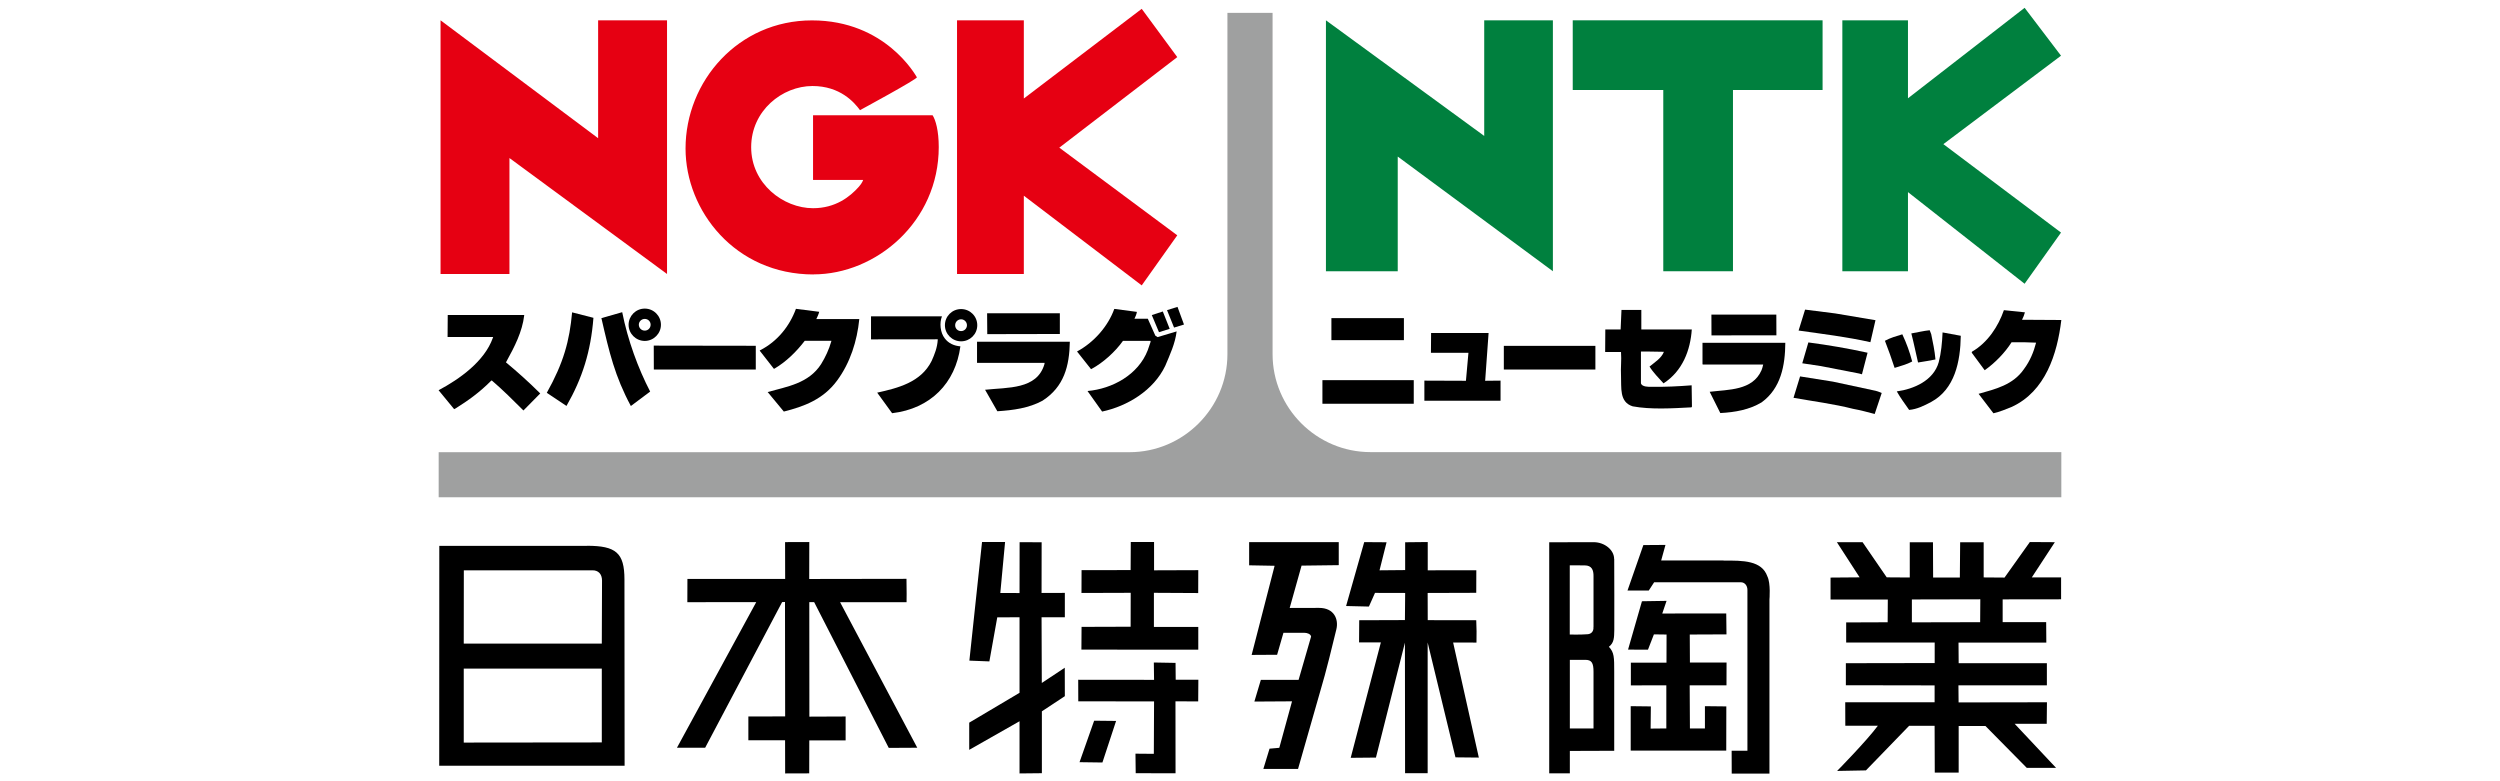
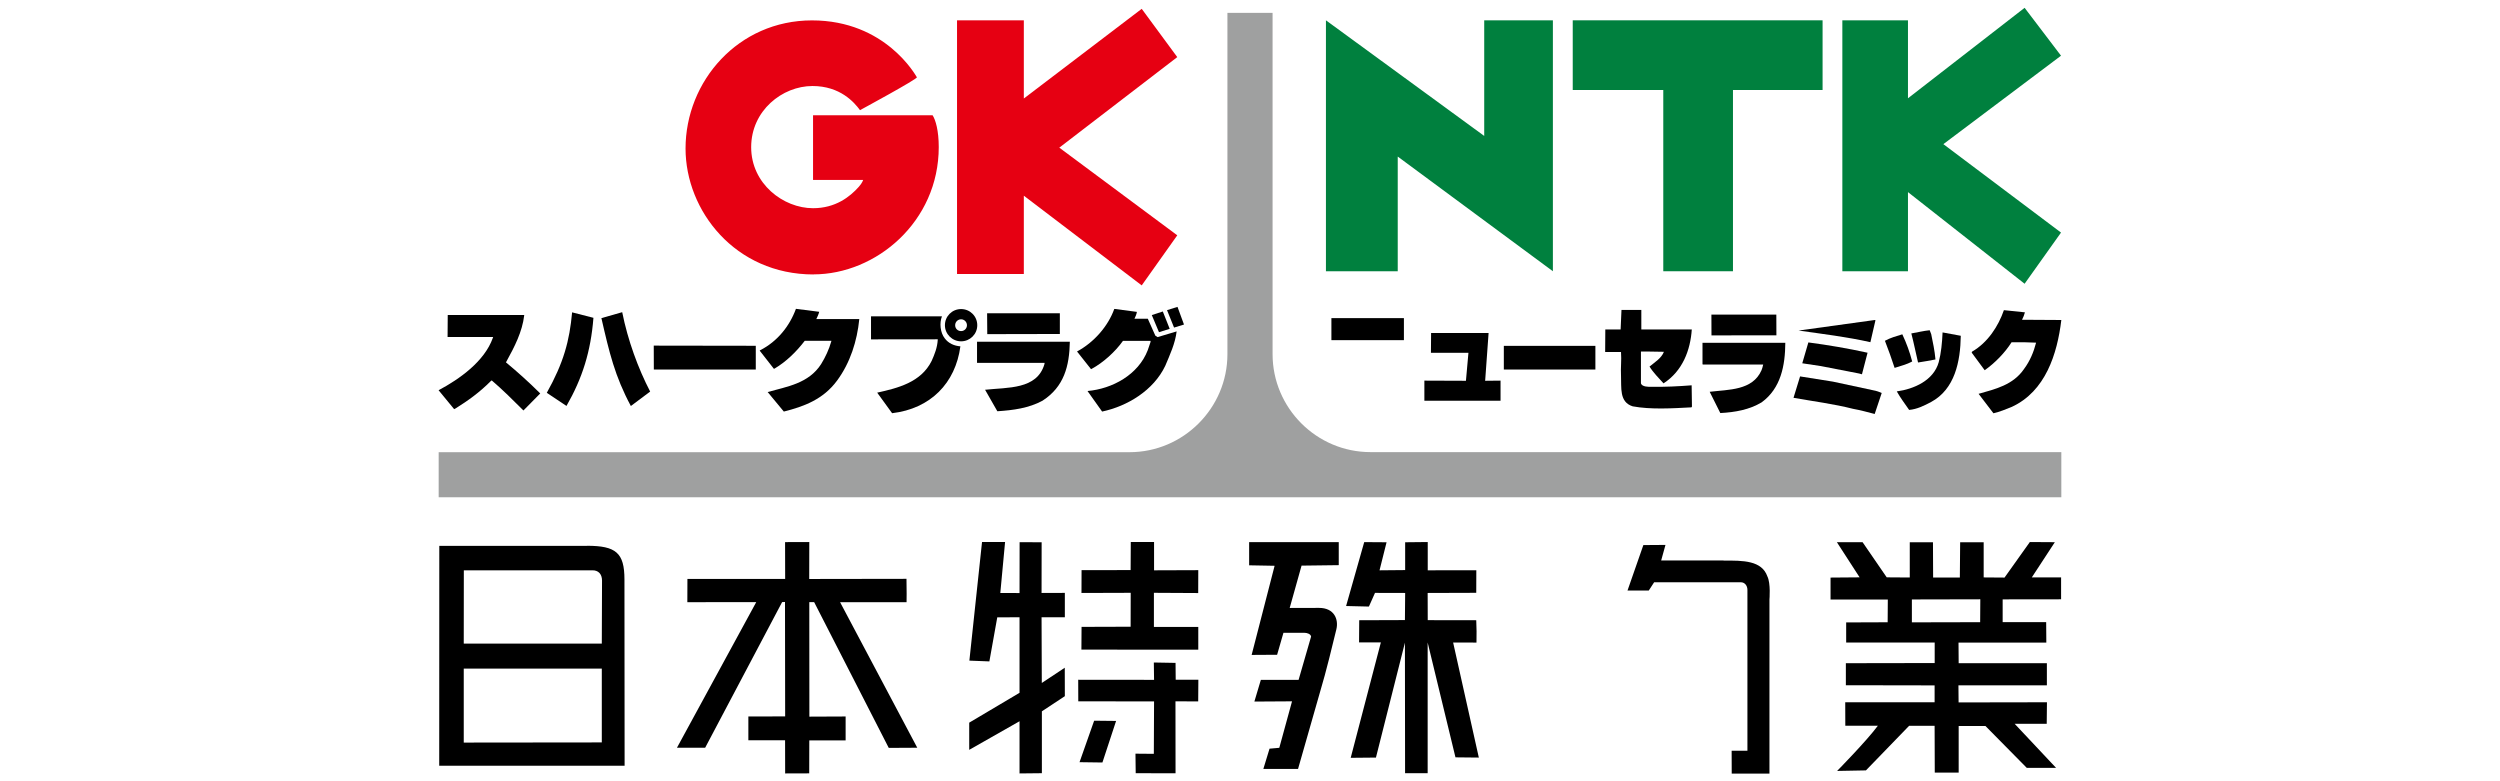
<svg xmlns="http://www.w3.org/2000/svg" height="100" viewBox="0 0 320 100" width="320">
  <path d="m100.49 69.39.01 4.71h-12.51l-.01 2.98 8.82-.01-10.15 18.64h3.61l9.85-18.64.37-.02.02 14.65-4.71.01v3.04h4.7l.01 4.25 3.08-.01.01-4.22h4.65v-3.06l-4.64.02-.01-14.66h.62l9.55 18.66 3.65-.02-9.88-18.63h8.51l.01-1.07-.02-1.92-12.45.02.01-4.73z" />
  <path d="m179.86 69.41v3.56l-3.28.03.9-3.59-2.86-.02-2.32 8.18 2.92.07.78-1.75 3.86.01-.03 3.47-5.85.02-.02 2.84h2.79l-3.86 14.77 3.23-.03 3.71-14.71.02 16.71h2.89v-16.73l3.56 14.7 2.99.03-3.29-14.73 2.99.01.01-1.45-.04-1.41-6.21-.01-.01-3.48 6.22-.02.01-2.89-6.22.01v-3.62z" />
  <path d="m171.36 72.35v-2.96s-11.47 0-11.47 0v2.97s3.26.06 3.26.06l-2.94 11.41 3.26-.02.81-2.81h2.7c.33 0 .79.15.84.48l-1.6 5.54h-4.83s-.83 2.78-.83 2.78l4.82-.03-1.63 5.95-1.25.11-.79 2.59h4.44s2.95-10.32 2.95-10.32c.51-1.63 1.61-6.08 1.96-7.57.29-1.24-.26-2.72-2.22-2.72-1.77 0-3.76.01-3.76.01l1.52-5.42 4.74-.06" />
  <path d="m253.46 79.64-8.74.02v-2.93l8.76-.02zm10.39-5.73h-3.78s2.95-4.51 2.95-4.51l-3.2-.02-3.24 4.55-2.67-.02v-4.5s-3.01 0-3.01 0l-.04 4.51h-3.42s-.02-4.51-.02-4.51h-2.97v4.51l-2.95-.02-3.09-4.5h-3.29s2.91 4.5 2.91 4.5l-3.72.03v2.81s7.33 0 7.33 0l-.02 2.91-5.31.02v2.57s11.33 0 11.33 0v2.63s-11.37.02-11.37.02v2.82l11.36.02v2.16h-11.44s.01 3 .01 3h4.17c-1.44 1.95-5.22 5.79-5.22 5.79l3.69-.07 5.53-5.71h3.26l.02 5.99h3.06s0-5.96 0-5.96h3.43s5.29 5.36 5.29 5.36h3.75l-5.3-5.64h4.1l.03-2.76-11.31.02-.02-2.19h5.93s5.39 0 5.39 0v-2.83s-11.29 0-11.29 0l-.02-2.64h11.24s-.02-2.62-.02-2.62h-5.57v-2.91s7.48-.01 7.48-.01v-2.79z" />
-   <path d="m203.96 80.24c.05.56-.26.97-.92.95-.65.06-2.11.03-2.11.03v-8.86s.77.01 1.9.01c.94 0 1.15.62 1.14 1.39v6.48m0 13h-3.03s0-8.78 0-8.78h1.98c.79 0 1.06.36 1.05 1.57v7.22m2.64-21.7c0-1.18-1.25-2.15-2.61-2.15-2.02 0-5.7.01-5.7.01v29.58s2.64 0 2.64 0v-2.87s5.68-.02 5.68-.02v-10.13c0-1.84 0-2.45-.68-3.18.67-.53.67-1.15.69-2.16.02-1.15-.01-7.63-.01-9.07" />
  <path d="m220.63 71.74h-8s.55-1.99.55-1.99l-2.83.02-2.03 5.82h2.72s.69-1.06.69-1.06h11.1c.49 0 .84.42.84.98v20.58h-2.02s.01 2.93.01 2.93h4.83v-22.28s.18-2.08-.27-2.97c-.71-2.01-3.06-2.04-5.62-2.01" />
-   <path d="m216.29 81.22 4.7-.02-.03-2.68-8.19.01.55-1.62-3.15.05-1.78 6.19 2.55.01.76-1.96 1.62.02-.01 3.6h-4.56v2.91l4.54-.01v5.52l-2.01.02.03-2.84-2.58-.03v5.69h12.23l.01-5.66-2.74-.03v2.85h-1.92l-.03-5.52h4.71l.01-2.92h-4.69z" />
  <path d="m77.04 82.38h-17.68s.01-9.38.01-9.38h16.44c.77-.02 1.25.47 1.25 1.32 0 2.83-.03 8.06-.03 8.06m0 12.65-17.67.02v-9.47s17.67 0 17.67 0v9.46zm-1.9-25.16h-18.9s-.01 28.14-.01 28.14h23.73l-.02-23.84c0-3.41-1.09-4.31-4.8-4.31" />
  <path d="m133.33 69.41-2.82-.01-.01 6.51-2.46-.01.61-6.52h-2.95l-1.62 15.18 2.56.1 1.01-5.64 2.85-.01v9.67l-6.44 3.82v3.48l6.44-3.66v6.68l2.86-.03v-7.92l2.94-1.94-.01-3.64-2.94 1.95-.03-8.41h2.98v-3.12l-2.98.01z" />
  <path d="m147.7 80.25v-4.37l5.67.03.01-2.93-5.66.02v-3.62h-2.98l-.02 3.59-6.28.01-.01 2.92 6.3-.02-.01 4.34-6.28.02-.02 2.91 14.96.01v-2.91z" />
  <path d="m150.47 84.85-2.78-.05.03 2.22-9.71-.01.01 2.76 9.7.01-.03 6.71-2.35-.02.03 2.5 5.1.01-.01-9.21 2.91.01.02-2.77h-2.9z" />
  <path d="m138.18 97.56 2.93.04 1.75-5.32-2.81-.03z" />
  <path d="m56.15 57.87v5.78h207.7v-5.78h-88.43c-6.9 0-12.53-5.64-12.53-12.54v-43.68h-5.78v43.69c0 6.89-5.64 12.54-12.53 12.54h-88.43" fill="#9fa0a0" />
  <g fill="#e60012">
-     <path d="m56.39 2.6v32.47h8.82v-14.84l20.17 14.84v-32.47h-8.82v15.09z" />
    <path d="m122.5 2.6v32.47h8.55v-10.02l15.09 11.48 4.55-6.41-15.1-11.22 15.1-11.59-4.55-6.18-15.09 11.48v-10.01z" />
    <path d="m104.13 35.13c-10.02 0-16.38-8.15-16.38-16.12 0-8.62 6.75-16.4 16.18-16.4s13.29 7.07 13.43 7.28c.13.2-7.28 4.21-7.28 4.21-.73-1-2.54-3.09-6.08-3.09-3.87 0-7.85 3.15-7.85 7.83s4.11 7.81 7.92 7.81c2.88 0 4.73-1.47 5.86-2.74.46-.51.55-.88.55-.88h-6.41v-8.28h15.3c.39.6.79 1.98.79 4.07 0 9.57-8.03 16.3-16.03 16.3" />
  </g>
  <path d="m104.86 39.91c-.07.29-.27.74-.37.93h5.5c-.28 2.81-1.16 5.59-2.84 7.87-1.77 2.41-4.24 3.32-6.82 3.97l-2.07-2.5c2.49-.7 5.24-1.09 6.84-3.57.56-.91 1.01-1.88 1.3-2.9l.02-.09h-3.41c-1.07 1.4-2.39 2.69-3.87 3.56l-.08.03-1.82-2.33.08-.06c2.17-1.11 3.74-3.05 4.56-5.29z" />
  <path d="m79.64 39.95c.72 3.61 2.04 7.21 3.58 10.17l-2.47 1.85c-2.05-3.82-2.76-6.84-3.77-11.25l2.66-.76" />
  <path d="m75.96 40.68c-.34 4.31-1.41 7.72-3.45 11.28l-2.52-1.68c2.16-3.86 2.91-6.66 3.24-10.3z" />
  <path d="m135.66 42.75-9.29.02-.02-2.67h9.31z" />
  <path d="m67.1 40.36c-.25 2.12-1.25 4.04-2.26 5.88l-.08.14c1.51 1.25 2.96 2.56 4.39 3.98l-2.15 2.18c-1.32-1.32-2.67-2.66-4.06-3.85l-.12.09c-1.44 1.45-2.91 2.5-4.51 3.5l-.18.09-1.99-2.42c2.7-1.44 5.87-3.69 6.94-6.69l.04-.12h-5.83s.02-2.82.02-2.82h9.78" />
  <path d="m136.94 43.74c-.06 3.12-.74 5.77-3.5 7.55-1.74.95-3.75 1.22-5.78 1.35l-1.57-2.75c2.86-.32 6.66 0 7.6-3.29l.02-.15h-8.65v-2.71h11.89" />
  <path d="m96.74 47.3h-13.05l-.01-3.06 13.06.02z" />
  <path d="m120.57 40.49c-.34.85-.22 2.08.35 2.81.49.66 1.22.97 2.01 1.03-.63 4.72-3.83 7.98-8.74 8.56l-1.91-2.63c2.64-.59 5.6-1.31 6.97-4.06.38-.85.72-1.71.78-2.68v-.09s-8.54.01-8.54.01v-2.95z" />
  <path d="m123.02 42.38c.41 0 .75-.33.75-.75s-.34-.76-.75-.76-.76.33-.76.76.33.75.76.75m-2.07-.75c0-1.15.92-2.07 2.07-2.07s2.07.92 2.07 2.07-.94 2.06-2.07 2.06-2.07-.92-2.07-2.06" />
-   <path d="m82.53 42.32c.42 0 .75-.34.75-.76s-.34-.74-.75-.74-.76.33-.76.74c0 .43.34.76.76.76m-2.07-.75c0-1.13.92-2.07 2.07-2.07s2.07.94 2.07 2.07-.94 2.07-2.07 2.07-2.07-.93-2.07-2.07" />
  <path d="m151.55 41.54-1.27.39-.9-2.23 1.34-.42z" />
  <path d="m145.52 39.93c-.04.29-.18.6-.31.87h1.71s.96 2.16.96 2.16l.29.19 2.44-.73c-.19 1.57-.87 3-1.46 4.41-1.49 3.13-4.83 5.16-8.08 5.85l-1.87-2.63c3.18-.28 6.5-2.08 7.71-5.22l.35-1.03.02-.17h-3.54c-.99 1.4-2.55 2.8-4 3.58l-.09.04-1.79-2.26c2.16-1.16 3.97-3.22 4.77-5.45l2.89.38" />
  <path d="m149.72 42.09-1.37.43-.92-2.19 1.41-.46z" />
  <g fill="#00803e">
    <path d="m169.72 2.6v32.12h9.19v-14.68l19.86 14.68v-32.12h-8.79v14.8z" />
    <path d="m201.31 2.6v8.92h11.59v23.2h8.92v-23.2h11.47v-8.92z" />
    <path d="m235.82 2.6v32.12h8.4v-10.13l14.93 11.73 4.66-6.55-15.06-11.32 15.06-11.32-4.66-6.13-14.93 11.58v-9.98z" />
  </g>
-   <path d="m239.97 40.96.09.03-.65 2.81c-3.01-.68-6.1-1.05-9.19-1.49l.83-2.68 3.87.49 5.04.85" />
+   <path d="m239.97 40.96.09.03-.65 2.81c-3.01-.68-6.1-1.05-9.19-1.49" />
  <path d="m259.19 39.98c-.06.25-.22.67-.37.95l5.03.03c-.52 4.35-2.03 9.13-6.34 11.12-.76.31-1.54.63-2.35.82l-1.9-2.49c2.13-.61 4.42-1.12 5.83-3.2.74-1 1.22-2.14 1.53-3.35l-1.48-.05h-1.66c-.85 1.35-2.15 2.67-3.44 3.58l-1.66-2.25.03-.12c2.03-1.17 3.38-3.27 4.09-5.32l2.7.28" />
  <path d="m216.55 42.16c-.18 2.67-1.18 5.33-3.62 6.91-.59-.66-1.32-1.38-1.79-2.15.65-.54 1.53-1.07 1.84-1.89l-1.83-.03h-1.11v4.05c.1.49 1.04.47 1.3.46 1.8.03 3.49-.06 5.19-.19l.04 2.72-.06.1c-2.45.13-5.22.3-7.53-.13-1.74-.55-1.42-2.41-1.49-3.89-.06-1.08.08-1.99 0-3.06h-2.03l.02-2.89h1.96s.11-2.5.11-2.5h2.54v2.5h6.47" />
  <path d="m227.38 42.92-8.31.01-.01-2.66h8.31z" />
  <path d="m170.42 40.72h9.28v2.82h-9.28z" />
  <path d="m247.19 42.75c.22 1.07.45 2.13.55 3.26-.75.13-1.47.29-2.23.39-.29-1.22-.54-2.5-.86-3.72.79-.13 1.53-.33 2.35-.41l.19.49" />
  <path d="m250.98 42.98c-.05 3.3-.76 6.83-3.79 8.47-.92.49-1.82.93-2.82 1.02-.54-.78-1.13-1.56-1.58-2.37 2.19-.3 4.72-1.4 5.37-3.75.31-1.19.43-2.48.49-3.8z" />
  <path d="m190.54 42.62-.44 6.12 1.97-.02v2.57h-9.75v-2.57l5.32.02.32-3.58h-4.8l.02-2.54z" />
  <path d="m243.5 42.8c.53 1.12.95 2.28 1.26 3.47-.69.38-1.49.57-2.25.82-.38-1.16-.79-2.32-1.24-3.47.69-.38 1.47-.6 2.23-.83" />
  <path d="m239.05 45.14-.72 2.77-.36-.1-4.89-.95-2.39-.36.78-2.67c2.57.34 5.1.77 7.58 1.32" />
  <path d="m228.52 43.87c-.02 2.91-.56 5.83-3.03 7.63-1.56.94-3.38 1.27-5.29 1.37l-1.36-2.72c2.43-.3 5.48-.15 6.63-2.75.09-.21.13-.38.22-.74h-7.74s-.03-.07-.03-.07v-2.71s10.6 0 10.6 0" />
  <path d="m192.49 44.27h11.72v3.03h-11.72z" />
  <path d="m240.07 50.02c.37.09.79.28.79.28l-.9 2.69c-.88-.23-1.82-.49-2.77-.66-2.47-.63-5.08-.96-7.62-1.41l.84-2.74 4.21.67z" />
-   <path d="m169.27 48.66h11.69v3.02h-11.69z" />
</svg>